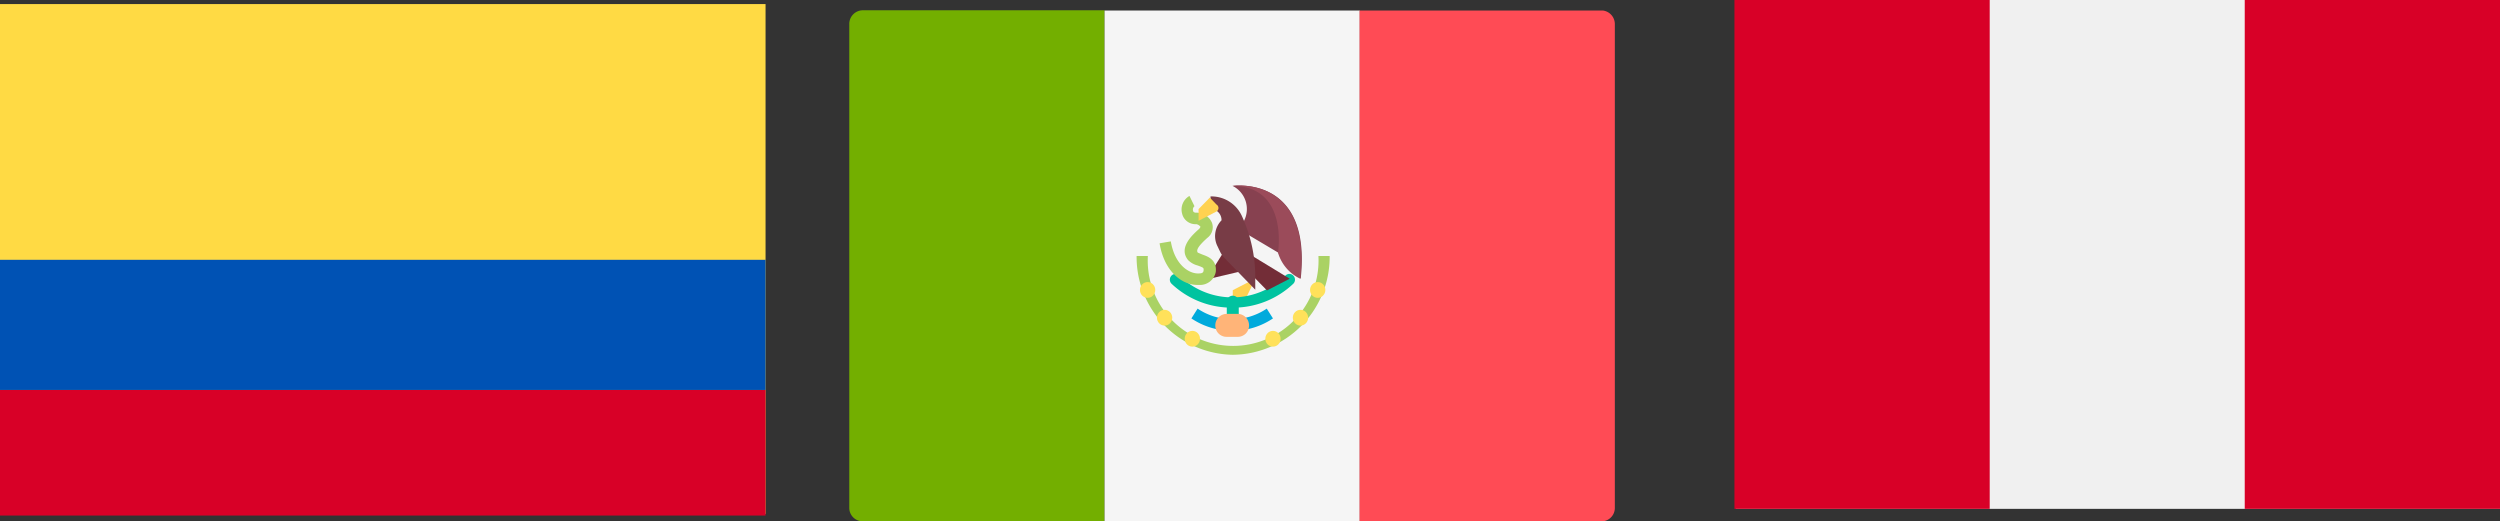
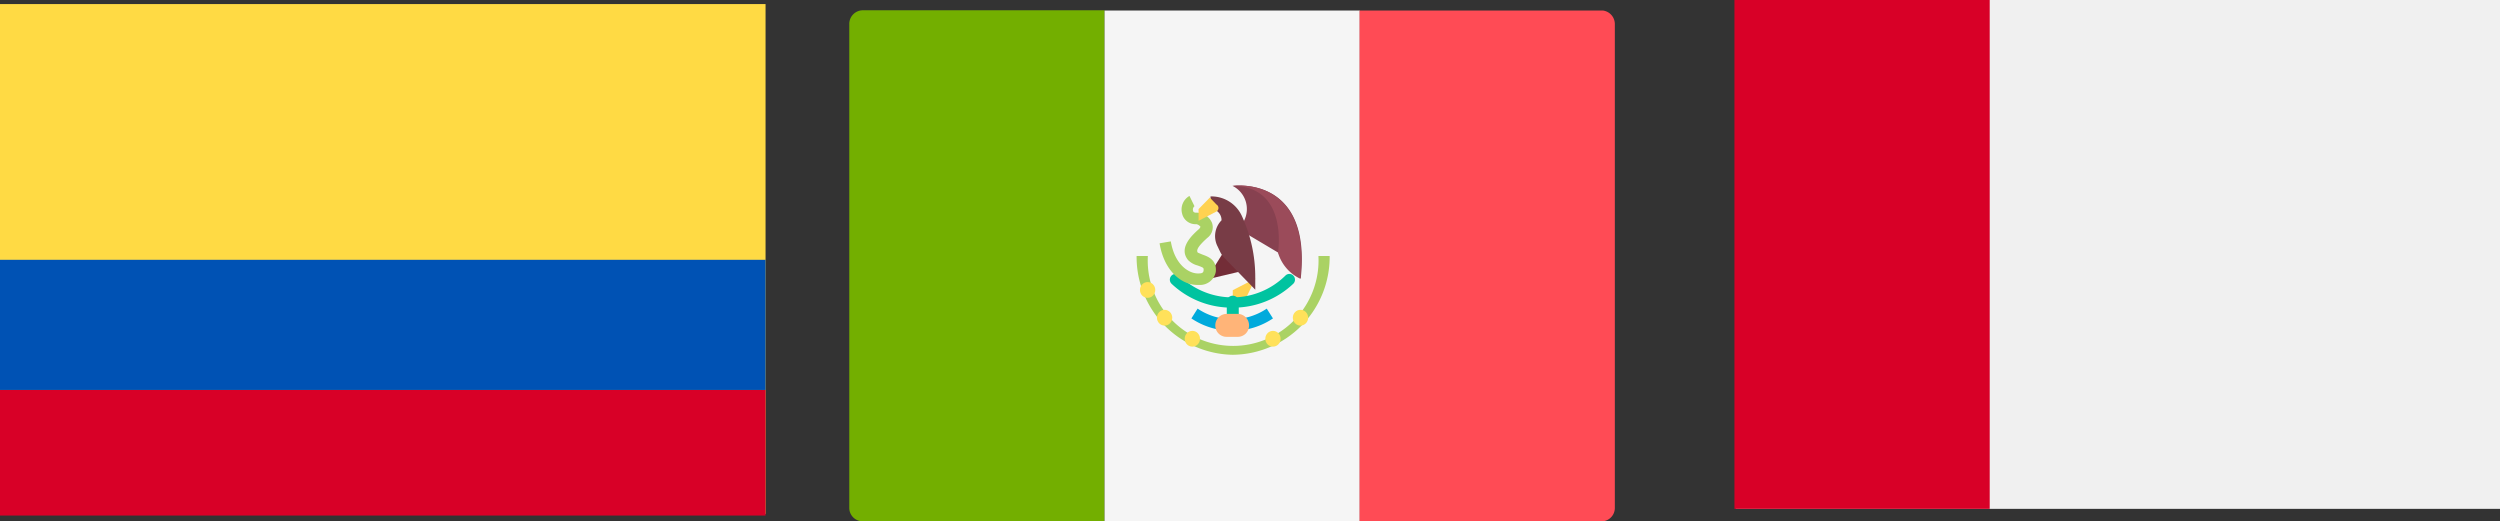
<svg xmlns="http://www.w3.org/2000/svg" viewBox="0 0 104.5 21.79">
  <rect x="0" y="0" width="104.5" height="21.79" fill="#333333" stroke="none" />
  <defs>
    <style>.cls-1{fill:#ffda44;}.cls-2{fill:#d80027;}.cls-3{fill:#0052b4;}.cls-4{fill:#73af00;}.cls-5{fill:#f5f5f5;}.cls-6{fill:#ff4b55;}.cls-7{fill:#ffd250;}.cls-8{fill:#00c3a0;}.cls-9{fill:#00aadc;}.cls-10{fill:#732d37;}.cls-11{fill:#aad264;}.cls-12{fill:#874150;}.cls-13{fill:#783c46;}.cls-14{fill:#ffe15a;}.cls-15{fill:#ffb478;}.cls-16{fill:#9b4b5a;}.cls-17{fill:#f0f0f0;}</style>
  </defs>
  <title>banderas</title>
  <g id="Capa_2" data-name="Capa 2">
    <g id="Capa_1-2" data-name="Capa 1">
      <rect class="cls-1" y="0.17" width="32" height="21.31" />
      <rect class="cls-2" y="16.3" width="32" height="5.25" />
      <rect class="cls-3" y="10.86" width="32" height="5.44" />
      <path class="cls-4" d="M46.17,21.79H36.05a.56.56,0,0,1-.55-.56V1a.57.57,0,0,1,.55-.57H46.17Z" />
      <rect class="cls-5" x="46.17" y="0.44" width="10.67" height="21.35" />
      <path class="cls-6" d="M67,21.79H56.83V.44H67A.57.57,0,0,1,67.5,1V21.23A.56.56,0,0,1,67,21.79Z" />
      <polygon class="cls-7" points="52.48 11.64 51.53 12.13 51.53 12.61 52.01 12.61 52.48 11.64" />
      <path class="cls-8" d="M51.28,13.61v-1a.25.25,0,1,1,.5,0v1a.26.26,0,0,1-.33.24A.27.27,0,0,1,51.28,13.61Z" />
      <path class="cls-8" d="M51.51,12.86a3.65,3.65,0,0,1-2.54-1,.24.24,0,0,1,0-.34.23.23,0,0,1,.33,0,3.15,3.15,0,0,0,4.43,0,.23.23,0,0,1,.33,0,.24.24,0,0,1,0,.34A3.65,3.65,0,0,1,51.51,12.86Z" />
      <path class="cls-9" d="M51.51,13.83a3.07,3.07,0,0,1-1.71-.52l.26-.41a2.58,2.58,0,0,0,2.89,0l.26.41A3.06,3.06,0,0,1,51.51,13.83Z" />
      <polygon class="cls-10" points="51.13 10.56 50.61 11.39 50.52 11.66 51.88 11.34 51.13 10.56" />
      <path class="cls-11" d="M50.05,11.91c-.63,0-1.38-.54-1.58-1.74l.47-.08c.17,1,.77,1.34,1.13,1.34.11,0,.23,0,.24-.12s0-.12-.24-.21a.89.89,0,0,1-.4-.22c-.43-.51.16-1.05.44-1.3a.24.24,0,0,0,.07-.1A.27.27,0,0,0,50,9.37a.57.57,0,0,1-.59-.45.65.65,0,0,1,.31-.73l.21.43a.18.18,0,0,0-.06.19s0,.08.13.08a.7.7,0,0,1,.66.42.55.55,0,0,1-.19.63c-.31.28-.5.5-.4.62l.19.08c.22.08.61.21.56.72a.67.67,0,0,1-.7.55Z" />
      <path class="cls-12" d="M52,9.23a1.08,1.08,0,0,0-.48-1.46s3.33-.48,2.85,3.88h0a3.78,3.78,0,0,1-.94-1.09L52,9.71V9.23Z" />
-       <path class="cls-10" d="M51.53,10.2l2.38,1.45-.95.49-1.43-1.46Z" />
      <path class="cls-13" d="M50.6,8.73h0a.47.47,0,0,1,.46.48h0a.94.94,0,0,0-.17,1.08l.11.23a1,1,0,0,0,.17.25l1.3,1.34v-.53a6.09,6.09,0,0,0-.55-2.53h0a1.4,1.4,0,0,0-1.26-.84H50.6v.51Z" />
      <path class="cls-7" d="M50.57,8.26l-.47.48v.49l.75-.39a.17.17,0,0,0,0-.29Z" />
      <path class="cls-11" d="M51.51,14.83a4.09,4.09,0,0,1-4-4.13h.47a3.57,3.57,0,1,0,7.13,0h.47A4.09,4.09,0,0,1,51.51,14.83Z" />
      <ellipse class="cls-14" cx="47.97" cy="12.12" rx="0.32" ry="0.33" />
      <ellipse class="cls-14" cx="48.68" cy="13.28" rx="0.32" ry="0.33" />
      <ellipse class="cls-14" cx="49.84" cy="14.16" rx="0.32" ry="0.33" />
-       <ellipse class="cls-14" cx="55.08" cy="12.12" rx="0.32" ry="0.33" />
      <ellipse class="cls-14" cx="54.36" cy="13.28" rx="0.32" ry="0.33" />
      <ellipse class="cls-14" cx="53.21" cy="14.16" rx="0.32" ry="0.33" />
      <path class="cls-15" d="M51.74,14.08h-.47a.47.47,0,0,1-.47-.48h0a.48.48,0,0,1,.47-.48h.47a.48.48,0,0,1,.47.48h0A.47.47,0,0,1,51.74,14.08Z" />
      <path class="cls-16" d="M53.42,10.56a1.75,1.75,0,0,0,.93,1.09h0c.48-4.36-2.84-3.88-2.84-3.88C53.88,7.77,53.42,10.56,53.42,10.56Z" />
      <rect class="cls-17" x="72.56" width="31.94" height="21.27" />
      <rect class="cls-2" x="72.5" width="10.67" height="21.27" />
-       <rect class="cls-2" x="93.83" width="10.67" height="21.27" />
    </g>
  </g>
</svg>